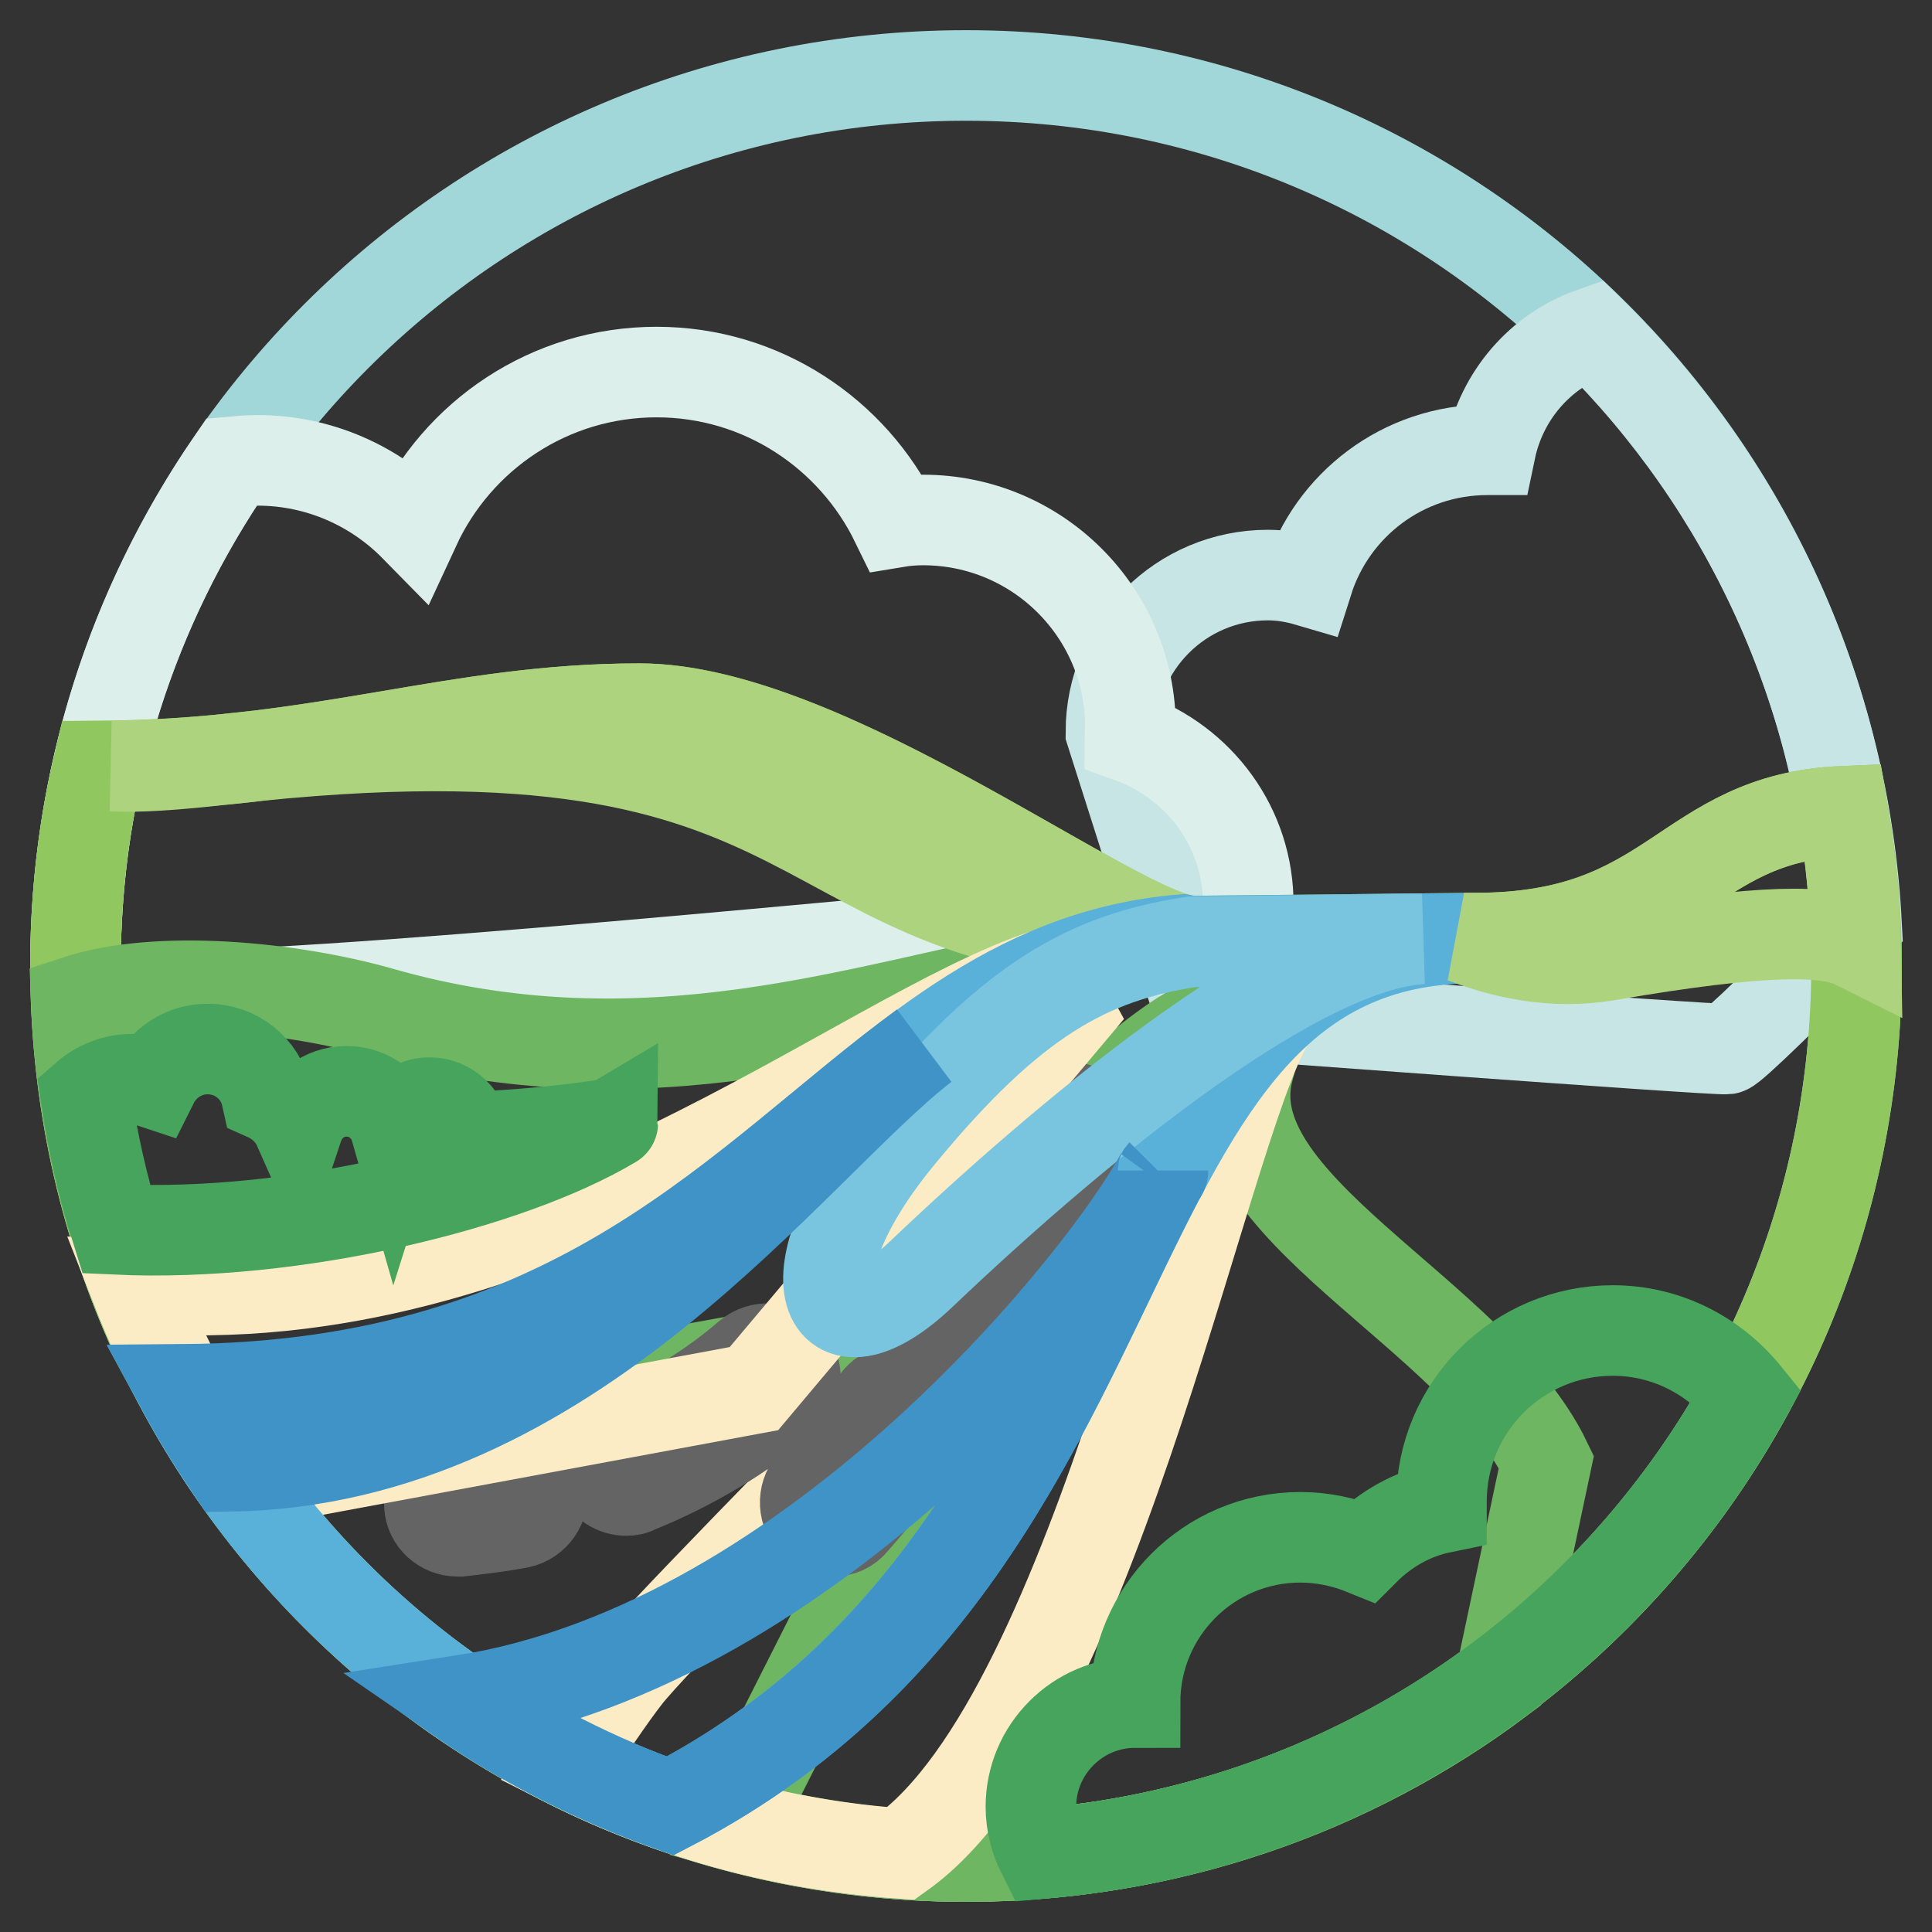
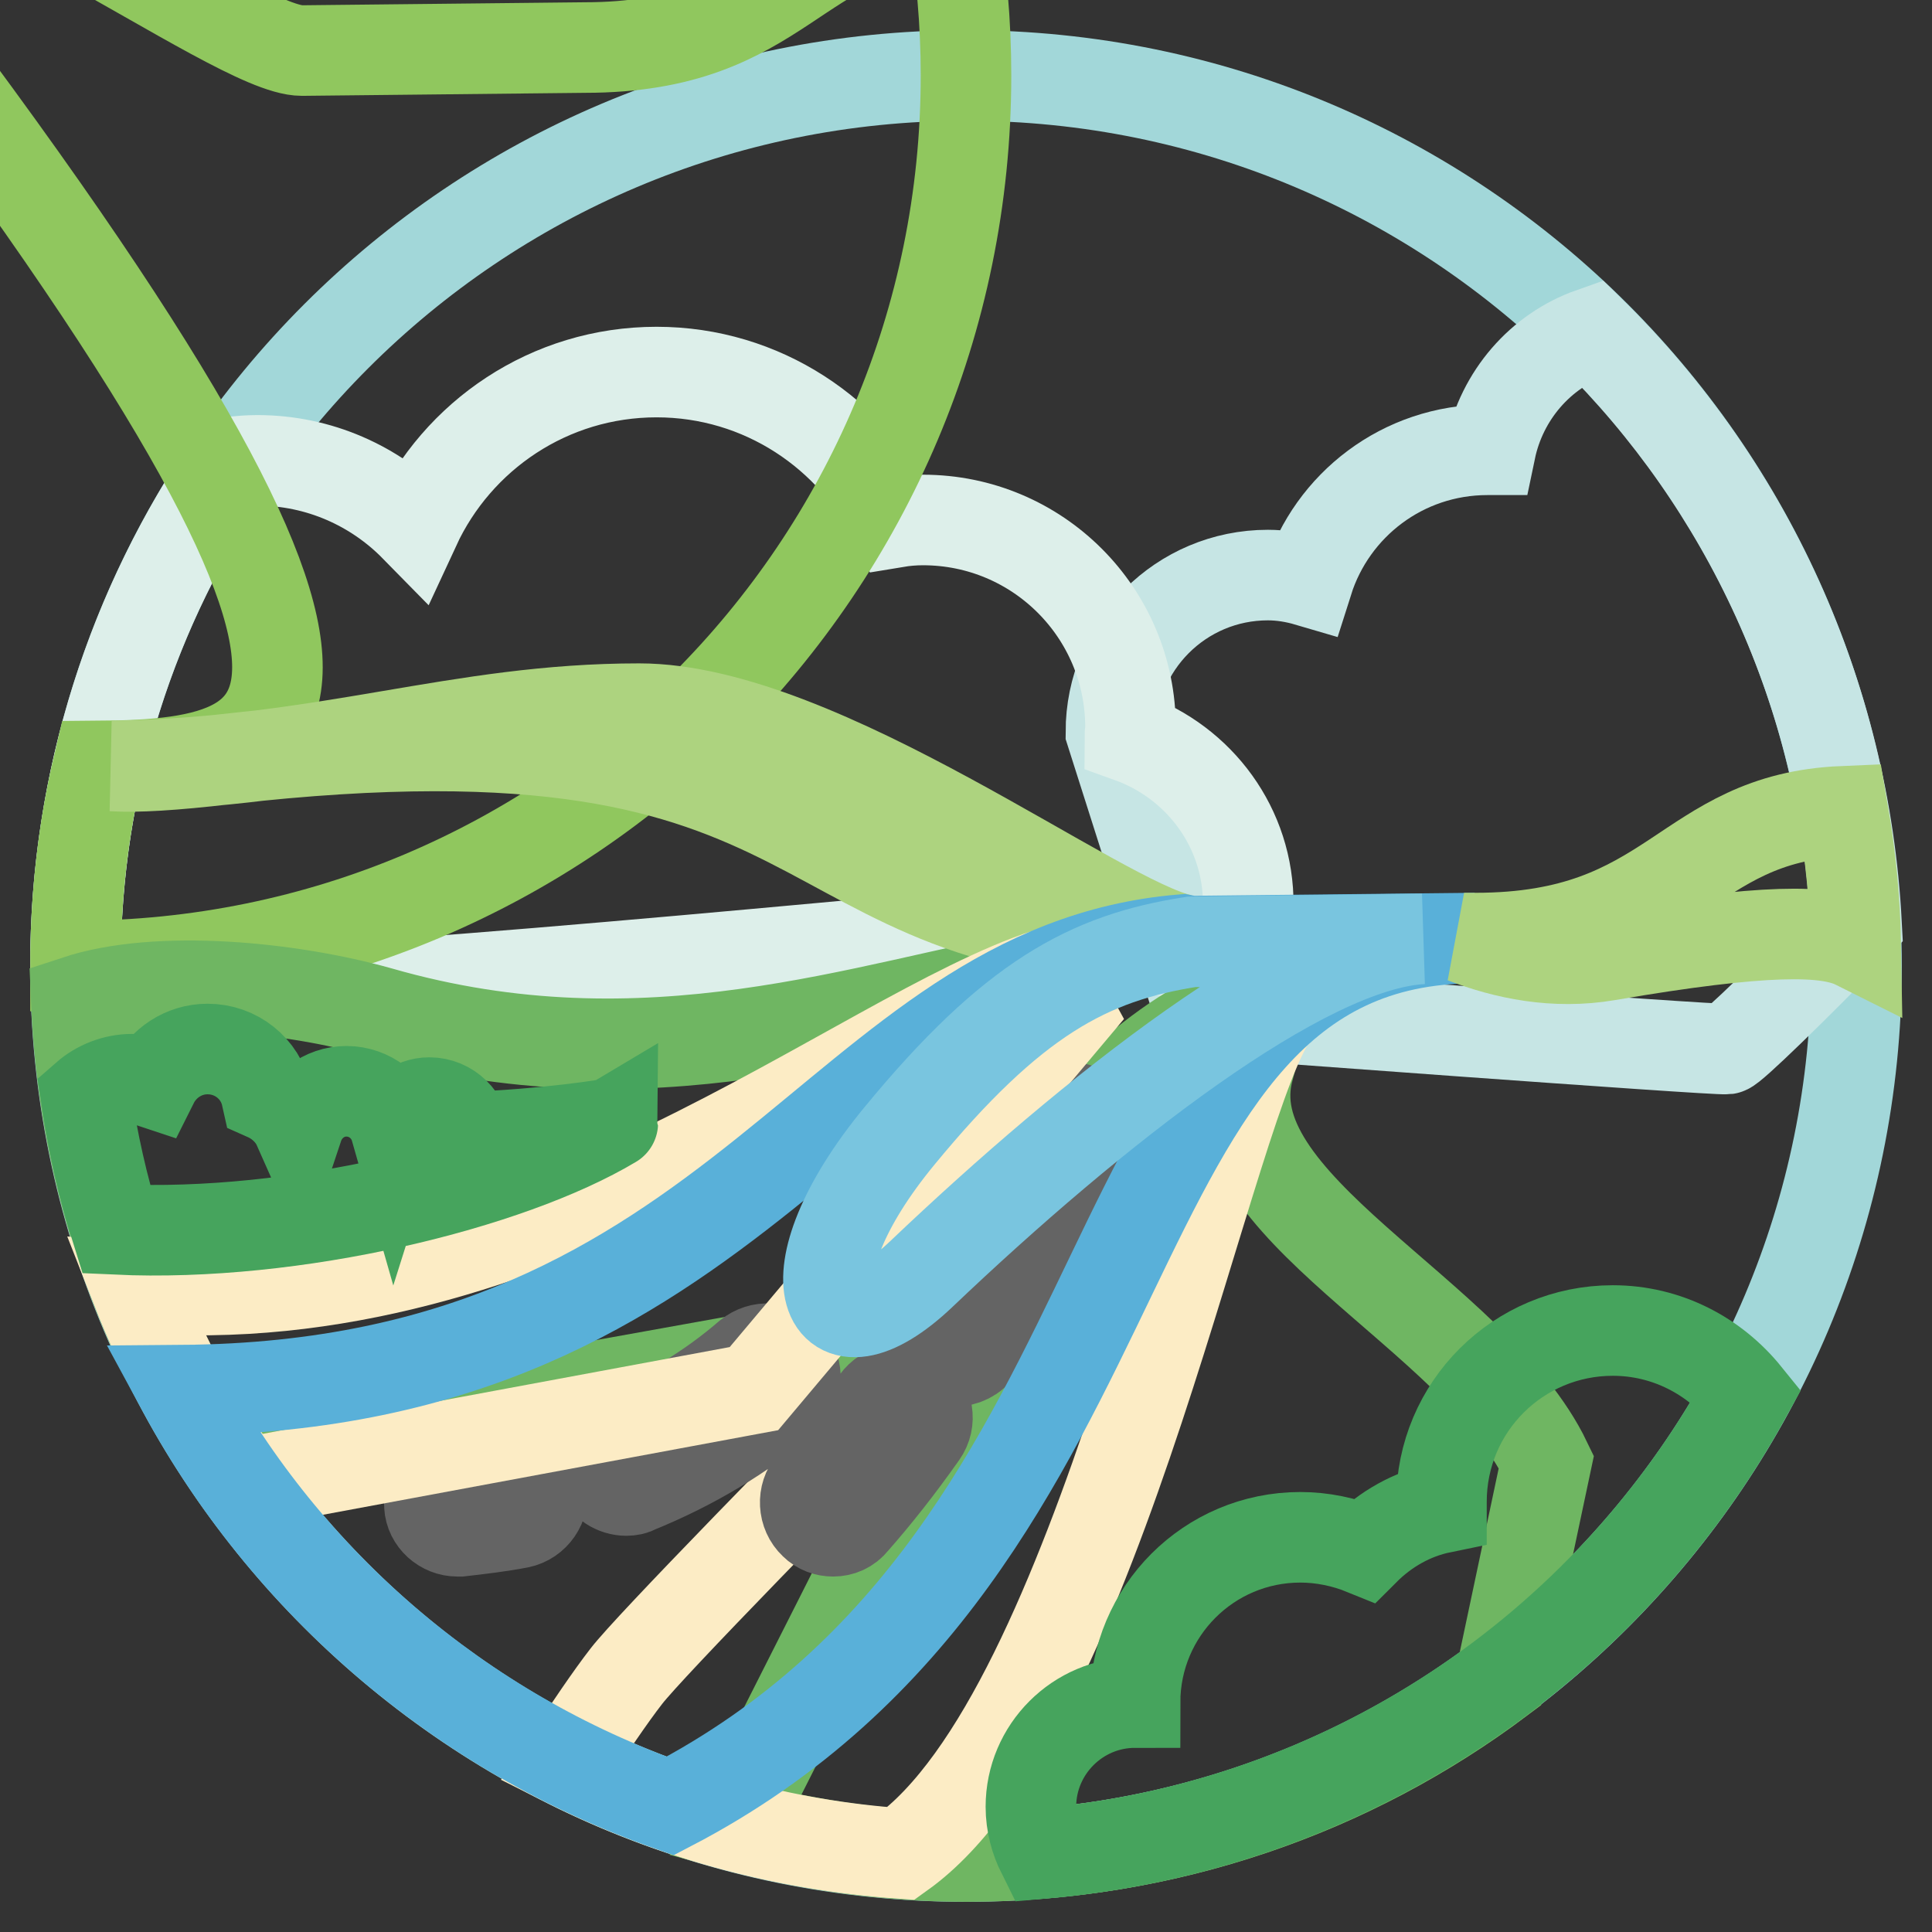
<svg xmlns="http://www.w3.org/2000/svg" version="1.1" x="0px" y="0px" viewBox="0 0 256 256" enable-background="new 0 0 256 256" xml:space="preserve">
  <rect x="0" y="0" width="256" height="256" fill="#333333" stroke="none" />
  <g>
    <path stroke-width="12" fill-opacity="0" stroke="#a2d7d9" d="M10,128c0,65.2,52.8,118,118,118c65.2,0,118-52.8,118-118c0-65.2-52.8-118-118-118C62.8,10,10,62.8,10,128z " />
    <path stroke-width="12" fill-opacity="0" stroke="#c6e5e4" d="M210.9,44.1c-6.8,2.4-11.9,8.3-13.4,15.5c-0.1,0-0.3,0-0.4,0c-11.2,0-20.6,7.3-23.8,17.4 c-1.7-0.5-3.5-0.8-5.3-0.8c-11.5,0-20.8,9.3-20.8,20.8l11.8,37.1c0,0,68.4,5.1,69.8,4.9c0.7-0.1,8.8-8,17.2-16.6 C244.4,91.8,231.3,64.2,210.9,44.1z" />
    <path stroke-width="12" fill-opacity="0" stroke="#ddefea" d="M149.7,97.7c0-0.4,0.1-0.9,0.1-1.3c0-15.2-12.3-27.5-27.5-27.5c-1.2,0-2.4,0.1-3.6,0.3 C113,57.5,101,49.3,87,49.3c-14.2,0-26.4,8.4-32,20.5c-5.3-5.4-12.7-8.8-20.9-8.8c-1.2,0-2.3,0.1-3.4,0.2 C17.6,80.3,10,103.2,10,128c0,0.7,0,1.5,0.1,2.2c3.1,1.2,7.2,1.9,12.4,1.8c28.1-0.3,114.7-9.3,116.3-9c1.6,0.3,25.3,4.8,25.3,4.8 c0.9-2.5,1.3-5.2,1.3-7.8C165.5,109.7,158.9,101,149.7,97.7L149.7,97.7z" />
-     <path stroke-width="12" fill-opacity="0" stroke="#90c75e" d="M13,101.5c-2,8.5-3,17.4-3,26.5c0,65.2,52.8,118,118,118c65.2,0,118-52.8,118-118c0-7-0.6-13.8-1.8-20.5 c-21.2,0.9-22.1,16.8-48.7,16.8l-37.5,0.4c-9.2,0-48.2-30.8-73.2-30.8C60.1,93.9,42.9,101.3,13,101.5z" />
+     <path stroke-width="12" fill-opacity="0" stroke="#90c75e" d="M13,101.5c-2,8.5-3,17.4-3,26.5c65.2,0,118-52.8,118-118c0-7-0.6-13.8-1.8-20.5 c-21.2,0.9-22.1,16.8-48.7,16.8l-37.5,0.4c-9.2,0-48.2-30.8-73.2-30.8C60.1,93.9,42.9,101.3,13,101.5z" />
    <path stroke-width="12" fill-opacity="0" stroke="#6fb662" d="M165.5,141.5c5.2-18.2-19.2,3.3-20.1,5.2c-0.7,1.4-32,63.6-48,95.2c10,2.7,20.3,4.1,30.7,4.1 c26.5,0,51-8.7,70.7-23.5l6.1-28.8C195.4,173.9,160.3,159.7,165.5,141.5z M29.3,192.6l95.1-17.1l14.4-46.5 c-24.2,4.3-53,15.3-88.5,5.1c-11.7-3.3-29.3-5.1-40.2-1.5C11,154.7,17.9,175.2,29.3,192.6L29.3,192.6z" />
    <path stroke-width="12" fill-opacity="0" stroke="#fcecc5" d="M83,222.1c-2.1,2.7-5,7-7.9,11.4c13.5,6.8,28.5,11,44.3,12.1c26.4-18.9,41-101.1,49.6-111.5 C169.1,134.1,89.1,214.2,83,222.1z" />
    <path stroke-width="12" fill-opacity="0" stroke="#646464" d="M110.4,202.9c-0.9,0-1.8-0.3-2.5-1c-1.5-1.4-1.6-3.8-0.3-5.3c0,0,0,0,0,0c2.9-3.1,5.6-6.7,8.5-10.9 c1.2-1.7,3.5-2.1,5.2-0.9c1.7,1.2,2.1,3.5,0.9,5.2c-3.1,4.4-6.1,8.2-9.1,11.6C112.4,202.5,111.4,202.9,110.4,202.9L110.4,202.9z  M126.4,180.4c-0.7,0-1.3-0.2-1.9-0.5c-1.8-1.1-2.4-3.4-1.3-5.1c2.4-4,4.6-8,6.8-11.8c2.9-5.2,5.7-10,8.5-14.5 c1.1-1.8,3.4-2.3,5.2-1.2c1.7,1.1,2.3,3.4,1.2,5.2c-2.7,4.3-5.4,9.1-8.3,14.2c-2.2,3.9-4.5,8-6.9,12 C129,179.8,127.7,180.4,126.4,180.4L126.4,180.4z M60.6,202.9c-1.9,0-3.6-1.5-3.7-3.4c-0.2-2.1,1.3-3.9,3.4-4.1c0,0,0,0,0,0 c2.4-0.2,4.8-0.5,7.1-1c2-0.4,4,1,4.4,3c0.4,2-1,4-3,4.4c-2.6,0.5-5.2,0.8-7.8,1.1C60.8,202.9,60.7,202.9,60.6,202.9z M83,197.5 c-1.5,0-2.9-0.9-3.5-2.3c-0.8-1.9,0.1-4.1,2-4.9c0,0,0,0,0,0c6.7-2.7,12.6-6.3,17.7-10.7c1.6-1.3,3.9-1.2,5.3,0.4 c1.3,1.6,1.2,3.9-0.4,5.3c-5.7,4.9-12.4,8.9-19.8,11.9C84,197.4,83.5,197.5,83,197.5L83,197.5z" />
    <path stroke-width="12" fill-opacity="0" stroke="#add37f" d="M156.7,124.5c-11-2.2-47.9-30.6-72-30.6c-24.1,0-41.1,7.1-69.8,7.6c3.2,0.2,8.1-0.1,15-0.9 C114.8,90.9,101.8,124.5,156.7,124.5z" />
    <path stroke-width="12" fill-opacity="0" stroke="#fcecc5" d="M18,170.6c3.6,9.2,8.3,18,14.1,26L99.9,184l41.8-49.7l-2.9-5.3C113.6,137.2,70.7,174.9,18,170.6z" />
    <path stroke-width="12" fill-opacity="0" stroke="#59b0d9" d="M195.4,124.3l-37.4,0.4c-0.4,0-0.8-0.1-1.3-0.2c-46,3.8-57.5,59.1-132.5,59.7C38,209.7,61,229.5,88.8,239.3 C155.3,204.7,142.8,124.3,195.4,124.3z" />
    <path stroke-width="12" fill-opacity="0" stroke="#46a45d" d="M61.7,150.7c-0.1-2.5-2.2-4.6-4.8-4.6c-2.2,0-3.9,1.5-4.5,3.4c-0.8-2.8-3.4-4.9-6.5-4.9c-3,0-5.5,2-6.4,4.7 c-0.8-1.8-2.4-3.3-4.2-4.1c-0.8-3.6-4-6.2-7.8-6.2c-3.2,0-5.9,1.9-7.2,4.5c-0.9-0.3-1.8-0.5-2.8-0.5c-2.3,0-4.5,0.9-6.1,2.3 c0.9,6,2.2,11.9,4,17.6c23.7,1.1,52.1-5.9,65.8-14.1C81.2,148.9,72.5,150.3,61.7,150.7z M231.4,184.9c-4.2-5.2-10.5-8.6-17.7-8.6 c-12.5,0-22.7,10.1-22.7,22.7c0,0.3,0,0.5,0,0.8c-3.9,0.8-7.4,2.8-10.2,5.6c-2.7-1.1-5.6-1.7-8.5-1.7c-12.1,0-21.9,9.8-21.9,21.9 c-7.6,0-13.8,6.2-13.8,13.8c0,2.3,0.6,4.4,1.5,6.2C178.4,242.1,212.9,218.5,231.4,184.9L231.4,184.9z" />
    <path stroke-width="12" fill-opacity="0" stroke="#79c5df" d="M119.2,150.5c-15.5,18.8-10,30.6,2.9,18.3c22.7-21.6,50.6-43.6,66.4-44.4l-30.6,0.4 C144.2,126.9,134.1,132.4,119.2,150.5z" />
-     <path stroke-width="12" fill-opacity="0" stroke="#3f93c7" d="M153.8,155.7c-6.8,12.9-45.6,62.3-92.5,69.6c8.4,5.8,17.7,10.5,27.5,14 C128.3,218.8,139.9,182.1,153.8,155.7z M153.9,155.6c0.1-0.2,0.2-0.3,0.2-0.5h0C154.1,155.3,154,155.5,153.9,155.6z M122.4,138.6 c-24.1,17.6-45.4,45.1-98.2,45.5c1.9,3.5,4,6.9,6.2,10.2C75.9,193.6,104.8,152.2,122.4,138.6z" />
    <path stroke-width="12" fill-opacity="0" stroke="#add37f" d="M244.2,107.5c-21.2,0.9-22.1,16.8-48.7,16.8l-1.5,0c5.4,2.1,12,3.5,19,2.3c21-3.6,29.1-3.4,32.9-1.5 C245.8,119.2,245.2,113.3,244.2,107.5z" />
  </g>
</svg>